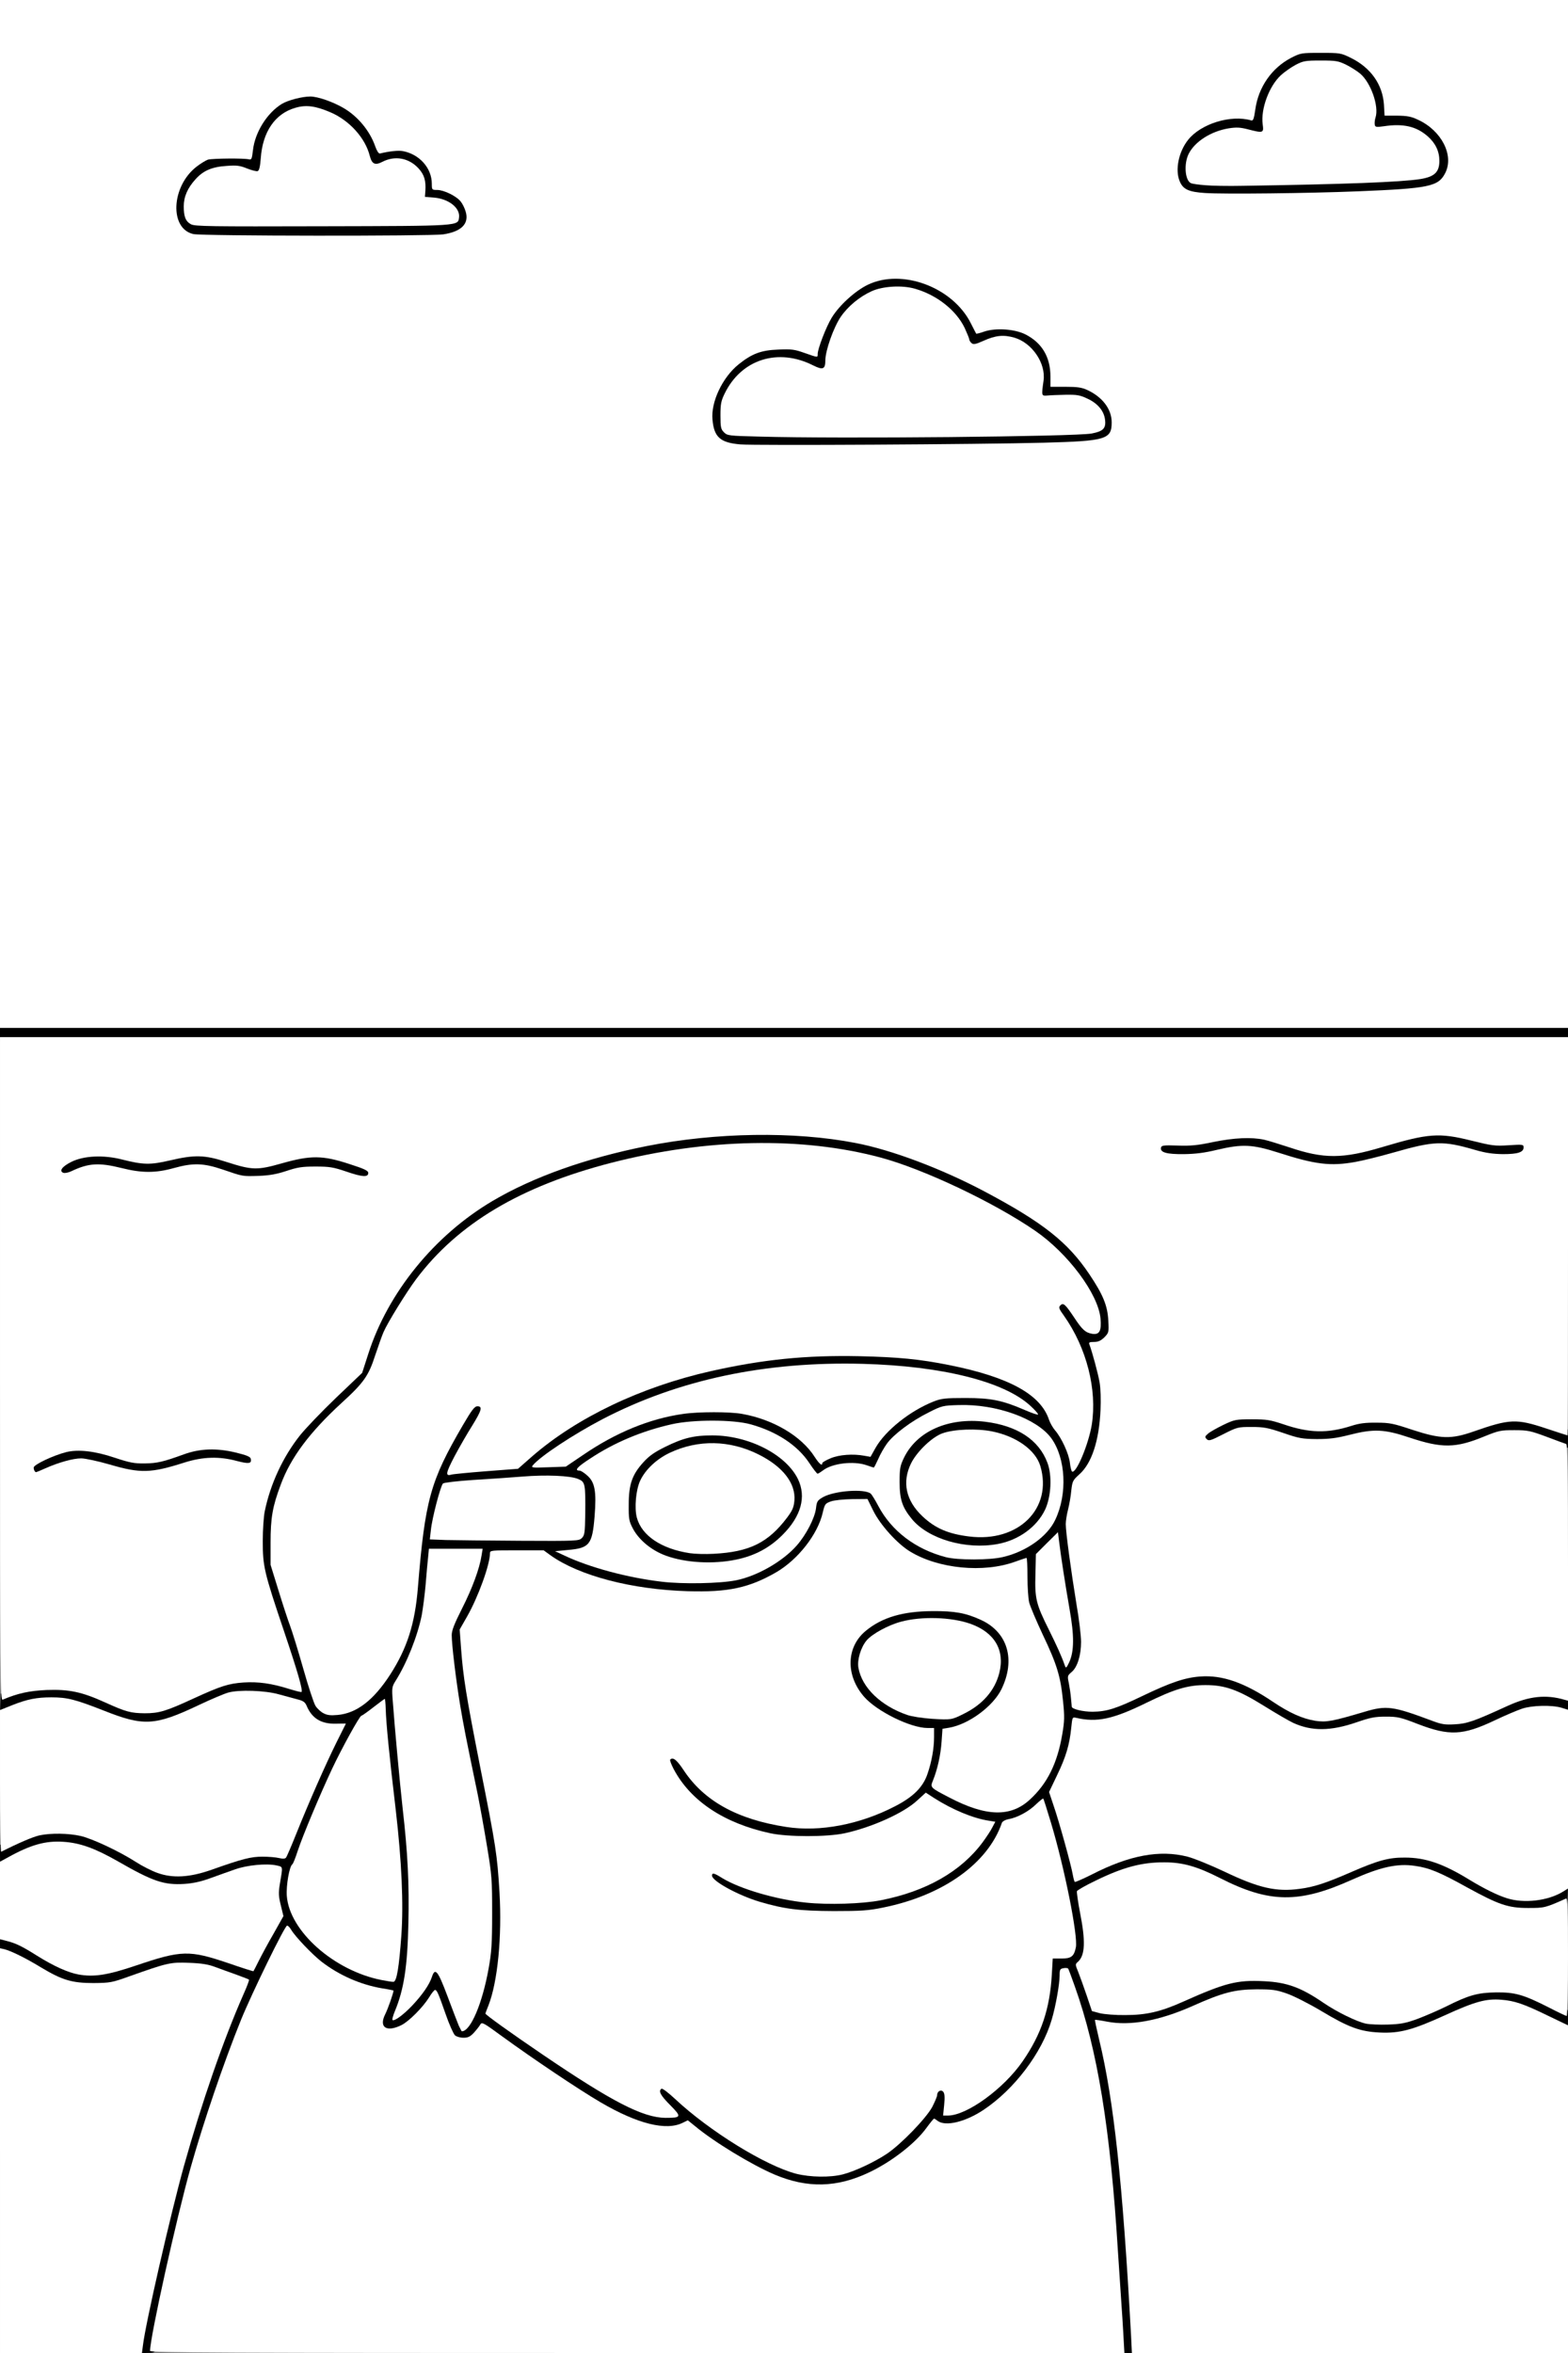
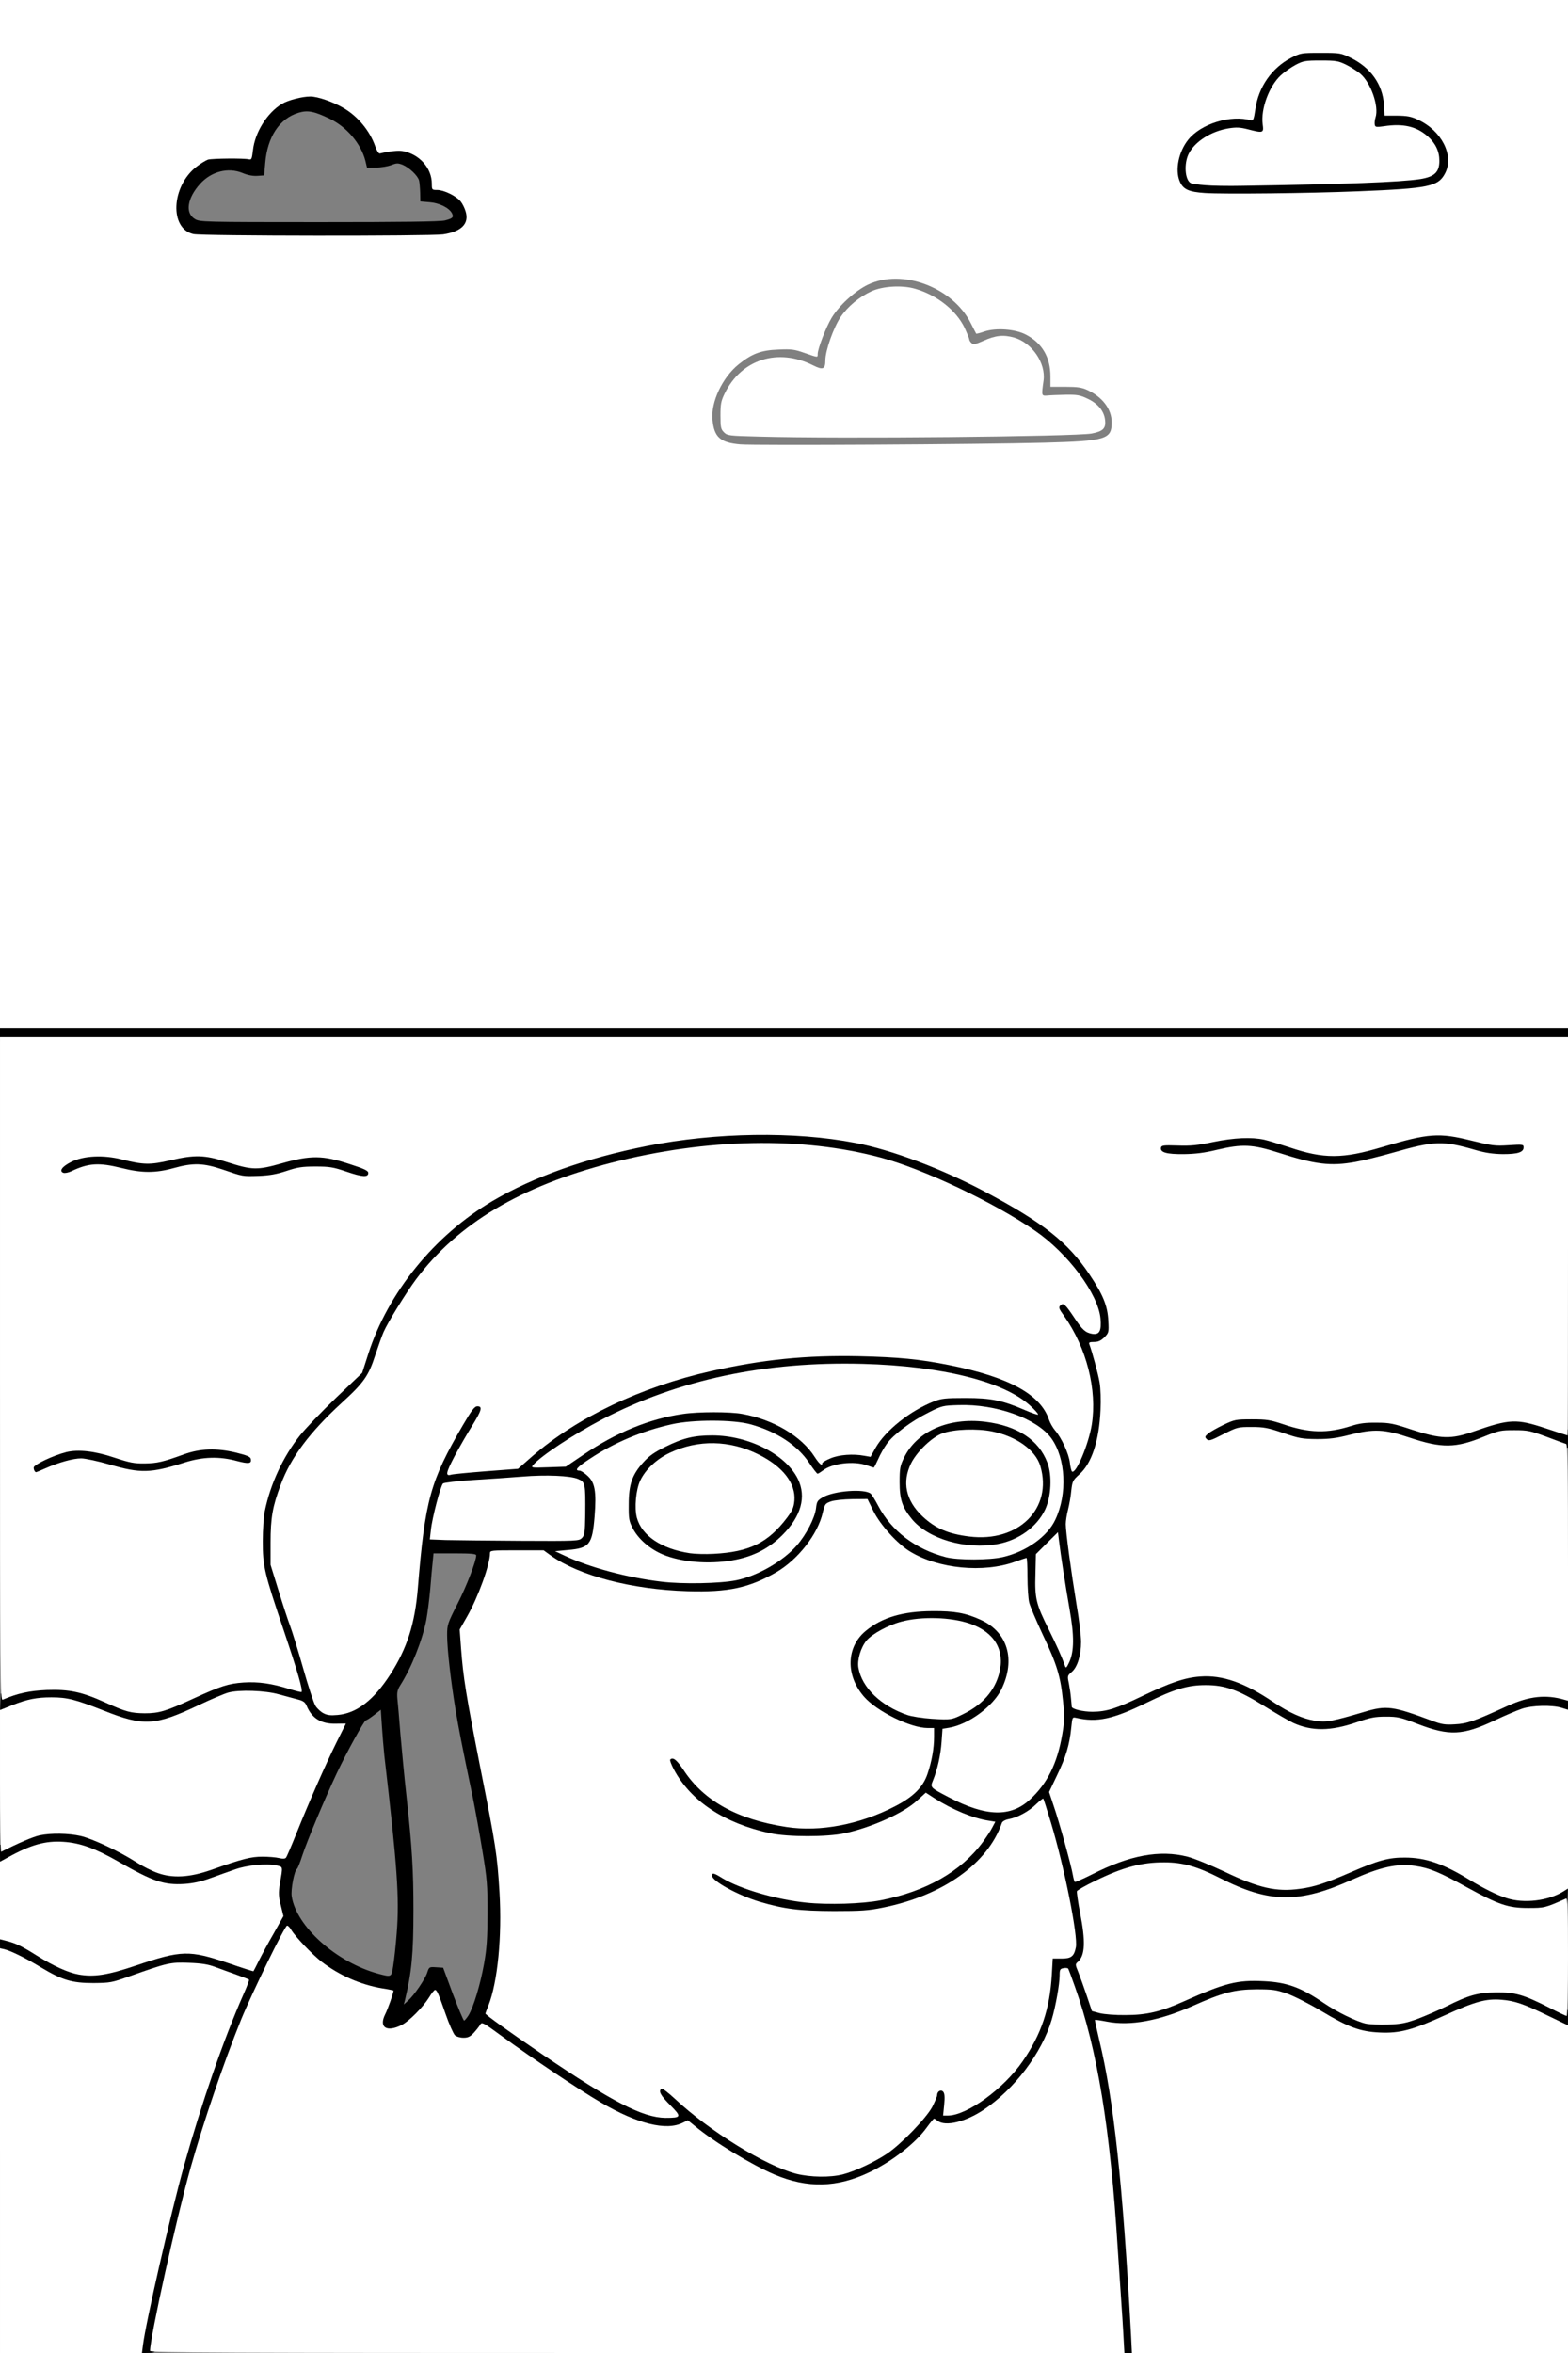
<svg xmlns="http://www.w3.org/2000/svg" class="img-fluid" id="outputsvg" style="transform: none; transform-origin: 50% 50%; cursor: move;" width="1024" height="1536" viewBox="0 0 10240 15360">
  <rect x="0" y="0" width="10240" height="15360" fill="#808080" stroke="none" />
  <g id="l3STYdnvuvV7fdLGTeYPshY" fill="rgb(0,0,0)" style="transform: none;">
    <g style="transform: none;">
      <path id="pEz899A5i" d="M903 15298 c16 -195 218 -1037 353 -1478 87 -284 246 -716 306 -833 11 -22 18 -40 16 -41 -17 -11 -216 -82 -258 -92 -116 -29 -180 -18 -445 77 l-120 43 -145 1 c-171 0 -227 -15 -362 -97 -93 -56 -216 -118 -235 -118 -9 0 -13 -19 -13 -66 l0 -67 38 7 c74 12 110 27 198 82 197 122 312 161 426 143 31 -5 120 -31 197 -59 282 -99 400 -104 631 -26 74 25 137 46 141 46 4 0 10 -8 13 -18 3 -9 42 -82 86 -161 77 -139 79 -146 70 -185 -12 -50 -12 -146 -1 -203 l8 -42 -52 -6 c-68 -9 -147 8 -269 56 -132 53 -203 69 -316 69 -145 0 -200 -19 -419 -143 -202 -115 -334 -153 -442 -127 -64 15 -155 53 -222 92 -26 15 -57 28 -67 28 -18 0 -20 -7 -20 -69 l0 -68 88 -40 c48 -23 111 -46 140 -52 76 -16 249 -14 329 4 77 18 251 100 366 173 42 27 109 60 147 72 88 28 145 23 285 -26 226 -79 251 -85 374 -83 l113 1 78 -188 c98 -240 171 -406 226 -516 24 -48 44 -89 44 -92 0 -2 -23 -7 -52 -10 -83 -11 -137 -51 -166 -122 -10 -23 -23 -32 -60 -41 -26 -7 -81 -22 -122 -33 -85 -23 -204 -28 -270 -11 -25 7 -111 43 -191 81 -198 94 -273 114 -409 108 -102 -4 -110 -7 -272 -71 -92 -37 -199 -72 -237 -79 -91 -16 -188 -2 -294 41 -116 46 -119 45 -115 -36 l3 -67 75 -25 c62 -20 101 -25 226 -29 175 -5 256 10 391 73 170 80 251 94 354 60 30 -10 115 -46 189 -80 214 -98 221 -100 400 -99 124 1 168 5 221 21 l67 20 -18 -61 c-9 -34 -53 -167 -97 -296 -121 -354 -128 -383 -127 -580 0 -94 5 -191 13 -225 38 -180 119 -355 230 -495 36 -45 141 -155 235 -245 l171 -163 40 -124 c128 -400 432 -774 811 -998 335 -198 807 -344 1308 -405 386 -47 855 -33 1166 35 297 65 653 215 1011 426 229 135 358 251 473 422 100 149 120 203 124 334 l4 108 -30 30 c-19 18 -41 30 -57 30 -21 0 -26 4 -21 17 4 9 17 53 29 97 30 110 32 388 3 511 -27 116 -65 193 -118 240 -42 38 -45 44 -51 105 -4 35 -14 92 -23 126 -14 58 -14 73 6 221 11 87 34 237 50 335 47 275 39 428 -25 498 -21 24 -22 29 -13 101 12 89 23 99 112 99 73 0 130 -19 298 -99 205 -99 280 -122 408 -128 179 -8 309 35 506 168 94 63 183 106 250 118 54 10 81 5 278 -53 127 -37 251 -36 361 3 44 16 114 41 155 56 109 39 140 31 425 -99 139 -63 255 -78 398 -50 26 5 27 8 27 70 0 74 2 73 -93 48 -91 -23 -158 -7 -357 87 -145 69 -209 83 -340 76 -83 -4 -111 -10 -220 -52 -159 -61 -194 -62 -345 -11 -174 60 -342 61 -469 3 -28 -13 -114 -63 -191 -111 -282 -175 -387 -178 -709 -20 -184 90 -282 117 -401 112 l-83 -3 -6 60 c-11 102 -36 186 -85 290 l-48 100 24 68 c23 68 105 363 118 425 4 17 9 32 11 32 2 0 39 -17 82 -39 99 -49 239 -97 322 -111 106 -16 247 -12 335 10 43 11 153 56 244 99 186 88 271 114 381 113 88 -1 162 -19 280 -69 317 -132 375 -148 520 -140 143 9 252 47 415 147 151 93 270 140 352 140 46 0 152 -31 190 -56 12 -8 34 -14 48 -14 25 0 26 1 23 62 l-3 63 -60 25 c-54 22 -74 25 -195 25 -123 0 -142 -2 -210 -28 -41 -15 -140 -63 -220 -107 -193 -107 -257 -132 -350 -138 -91 -5 -165 12 -294 70 -268 118 -422 151 -603 129 -123 -15 -219 -47 -365 -121 -226 -115 -355 -128 -578 -58 -81 25 -290 127 -290 141 0 5 9 60 21 120 25 132 24 278 -3 319 -16 24 -15 31 29 156 l45 131 52 13 c128 33 302 5 484 -76 281 -126 345 -141 556 -133 182 6 261 33 422 143 151 103 292 152 405 140 70 -7 214 -58 335 -119 155 -78 201 -90 349 -91 157 -1 190 7 353 87 l122 60 0 59 c0 57 -1 58 -27 58 -16 0 -82 -26 -149 -59 -265 -128 -306 -128 -597 4 -223 101 -292 118 -456 113 -160 -5 -218 -25 -413 -141 -303 -180 -434 -186 -780 -32 -194 86 -291 108 -470 109 -82 1 -148 3 -148 6 0 3 11 55 25 115 83 370 150 1020 191 1863 l7 142 -55 0 -55 0 -11 -157 c-7 -87 -21 -306 -32 -488 -47 -771 -123 -1249 -268 -1679 l-46 -139 -12 96 c-18 143 -49 250 -103 362 -84 174 -230 343 -388 448 -100 66 -163 87 -266 87 l-83 0 -35 46 c-35 47 -147 146 -231 203 -75 50 -205 109 -292 131 -100 25 -266 27 -369 4 -146 -33 -369 -148 -580 -299 -105 -75 -121 -83 -143 -75 -75 29 -263 1 -397 -59 -143 -64 -476 -278 -794 -508 l-102 -74 -35 38 c-33 36 -37 38 -99 38 -75 0 -99 -15 -118 -74 -6 -20 -25 -73 -42 -119 l-29 -83 -18 29 c-30 48 -123 138 -168 161 -34 17 -57 21 -110 19 l-67 -3 -9 -38 c-10 -40 -10 -43 35 -145 27 -61 24 -66 -51 -76 -67 -9 -182 -50 -258 -92 -93 -51 -171 -113 -249 -199 l-68 -75 -89 177 c-183 365 -374 873 -510 1359 -73 259 -187 751 -231 994 -14 80 -28 155 -30 168 -5 20 -11 22 -62 22 l-56 0 6 -62z m4571 -1134 c78 -20 206 -80 287 -134 35 -24 109 -88 164 -144 96 -96 115 -125 175 -256 9 -19 67 -25 86 -9 10 8 14 33 14 80 0 77 3 79 66 53 119 -50 294 -200 383 -329 121 -175 177 -341 190 -565 l6 -105 62 -3 c58 -3 62 -4 77 -36 14 -29 14 -43 1 -129 -22 -145 -99 -485 -146 -640 l-42 -138 -21 20 c-30 28 -114 68 -159 76 -22 4 -41 15 -44 24 -91 265 -384 474 -775 553 -99 20 -142 23 -353 23 -259 0 -346 -11 -515 -61 -91 -28 -224 -90 -277 -130 -29 -22 -33 -31 -33 -70 l0 -44 39 0 c26 0 56 10 88 30 68 42 183 85 314 119 531 136 1092 -18 1337 -368 43 -60 44 -71 7 -71 -51 0 -225 -74 -331 -140 -20 -12 -26 -10 -67 26 -81 71 -295 165 -460 201 -117 25 -428 25 -547 0 -301 -65 -518 -209 -630 -418 -21 -40 -30 -70 -28 -92 3 -31 5 -32 53 -35 l50 -2 50 76 c132 200 353 322 670 370 191 29 430 -21 650 -135 119 -61 183 -125 212 -211 23 -69 43 -165 43 -212 0 -26 -3 -28 -42 -28 -66 0 -231 -62 -310 -115 -83 -57 -131 -111 -167 -185 -23 -48 -26 -68 -26 -155 0 -92 3 -104 30 -154 50 -90 145 -153 292 -193 107 -29 375 -31 473 -5 197 54 286 145 298 307 10 144 -39 272 -140 366 -68 62 -176 120 -249 132 l-44 7 -6 85 c-3 47 -16 121 -28 165 -26 93 -32 83 91 146 99 50 215 89 265 89 100 0 202 -71 287 -198 57 -87 81 -148 107 -278 20 -96 20 -116 10 -209 -17 -147 -42 -228 -131 -414 -43 -92 -83 -186 -89 -211 -6 -25 -11 -96 -11 -159 0 -104 -1 -113 -17 -106 -95 36 -270 51 -424 36 -119 -11 -234 -48 -324 -102 -84 -50 -196 -174 -242 -267 l-39 -77 -69 2 c-39 0 -88 7 -109 15 -37 12 -40 16 -53 72 -21 95 -79 192 -163 276 -117 117 -275 197 -450 227 -110 20 -471 12 -610 -12 -274 -47 -483 -119 -613 -211 l-47 -34 -145 0 c-134 0 -145 1 -145 18 0 74 -77 287 -147 409 l-45 78 6 105 c9 149 35 309 126 765 95 478 106 551 121 777 19 285 0 571 -51 757 -12 40 -19 75 -18 76 2 1 30 22 63 47 103 78 504 347 635 426 152 92 235 133 320 160 134 42 144 39 80 -23 -38 -37 -41 -43 -38 -90 l3 -50 38 -3 c35 -3 44 2 115 69 161 150 398 314 596 410 191 94 311 116 440 83z m-2415 -1007 c33 -53 78 -203 102 -337 18 -102 22 -163 23 -330 0 -186 -3 -224 -33 -405 -18 -110 -46 -265 -62 -345 -78 -375 -91 -443 -114 -579 -31 -189 -55 -397 -55 -487 0 -68 3 -77 68 -205 60 -117 122 -279 122 -316 0 -10 -35 -13 -139 -13 l-140 0 -5 53 c-3 28 -11 108 -16 177 -6 69 -18 161 -26 205 -27 136 -97 311 -170 426 -19 30 -22 47 -19 86 3 26 12 131 20 233 9 102 26 286 40 410 36 330 45 478 45 740 0 287 -12 406 -55 585 l-8 30 28 -25 c41 -37 111 -140 125 -183 12 -37 13 -38 58 -35 l46 3 64 173 c36 94 68 172 73 172 4 0 16 -15 28 -33z m-491 -325 c6 -37 17 -135 23 -216 18 -229 3 -434 -81 -1156 -5 -47 -12 -133 -16 -192 l-7 -107 -45 35 c-25 19 -48 34 -53 34 -10 0 -128 214 -190 346 -80 170 -193 440 -224 534 -15 47 -31 87 -36 90 -17 11 -41 135 -34 179 30 197 293 432 568 506 84 22 83 23 95 -53z m3702 -1677 c178 -90 274 -271 208 -395 -44 -81 -149 -138 -299 -161 -157 -24 -360 26 -467 116 -37 31 -72 100 -72 143 0 86 103 208 227 269 91 45 157 61 256 62 70 1 85 -3 147 -34z m-3982 -22 c73 -34 158 -120 231 -233 110 -171 161 -331 180 -565 47 -575 81 -697 294 -1062 l72 -123 53 0 52 0 0 48 c0 41 -8 61 -54 133 -29 47 -75 125 -101 174 l-48 87 39 -6 c21 -3 108 -10 193 -17 l154 -11 91 -79 c292 -255 712 -456 1171 -559 347 -78 613 -104 995 -97 290 5 413 17 619 58 390 78 599 193 652 358 6 20 22 47 35 61 29 32 94 155 94 180 0 41 20 27 40 -27 52 -140 70 -276 51 -387 -26 -151 -98 -326 -182 -446 -60 -86 -52 -140 23 -140 33 0 41 5 70 46 79 109 94 128 111 138 13 8 20 8 27 -4 41 -61 -108 -321 -272 -475 -90 -85 -179 -148 -365 -253 -625 -358 -1161 -485 -1803 -427 -595 54 -1107 205 -1478 436 -259 162 -441 349 -610 629 -82 136 -93 159 -142 308 -43 133 -74 178 -219 310 -325 298 -464 562 -464 882 0 110 3 123 51 280 28 91 62 195 76 232 14 37 53 163 86 279 33 117 69 226 80 244 25 40 74 65 115 58 16 -3 54 -16 83 -30z m4667 -592 c-15 -91 -37 -230 -49 -307 l-21 -142 -45 39 -44 38 -4 104 c-5 130 7 175 92 345 35 70 67 138 72 152 7 23 9 22 18 -19 7 -35 4 -77 -19 -210z m-2183 -255 c142 -27 310 -122 402 -228 61 -70 117 -178 125 -242 5 -46 10 -52 46 -73 22 -12 71 -27 109 -34 85 -14 238 -8 260 10 9 8 32 44 52 82 86 163 244 283 441 334 73 19 230 19 309 0 61 -14 174 -59 174 -69 0 -3 -20 3 -44 14 -64 27 -146 40 -255 40 -258 -1 -445 -95 -523 -266 -20 -43 -23 -65 -23 -179 0 -123 1 -133 29 -190 36 -72 106 -144 173 -178 179 -91 472 -82 664 20 60 32 132 119 159 191 19 50 21 72 18 182 -4 110 -7 132 -31 180 -14 31 -43 76 -63 100 l-36 45 40 -43 c133 -142 151 -407 38 -563 -89 -121 -368 -227 -575 -217 -66 3 -88 9 -166 48 -113 56 -230 144 -273 204 -18 25 -44 71 -58 102 l-25 56 -42 -4 c-23 -3 -63 -11 -89 -18 -60 -18 -144 -3 -198 35 -22 15 -50 25 -72 25 -34 0 -40 -5 -83 -70 -77 -116 -213 -206 -382 -252 -112 -31 -320 -31 -455 -1 -127 29 -226 63 -346 118 -97 46 -222 121 -222 134 0 4 11 18 24 30 39 37 50 105 42 265 -4 78 -11 158 -17 178 -11 43 -60 88 -95 88 -51 0 -20 17 105 58 300 100 629 133 863 88z m-1002 -276 c18 -18 20 -33 20 -151 0 -72 -4 -139 -10 -149 -22 -41 -150 -57 -345 -41 -71 6 -213 16 -315 22 -104 7 -190 17 -197 23 -11 10 -63 193 -77 273 l-5 32 102 4 c56 1 261 4 455 5 340 2 353 1 372 -18z m2806 -46 c152 -72 230 -219 189 -359 -52 -180 -356 -295 -579 -219 -103 35 -236 200 -236 294 0 112 147 259 300 300 122 33 235 27 326 -16z m-2797 -498 c251 -170 482 -254 757 -276 324 -26 574 42 734 200 37 36 73 75 81 88 14 23 14 23 54 6 29 -13 70 -19 148 -20 l107 -1 39 -59 c54 -82 132 -155 230 -213 143 -86 172 -94 356 -95 88 -1 183 2 210 6 l50 7 -40 -19 c-228 -113 -796 -183 -1215 -151 -525 40 -926 148 -1328 357 -140 72 -307 176 -367 229 l-30 26 50 -4 c42 -4 68 -17 164 -81z" />
      <path id="pQvFmgcTO" d="M4430 10215 c-163 -34 -272 -103 -328 -209 -25 -48 -27 -59 -27 -186 1 -164 18 -219 97 -305 56 -62 187 -133 293 -160 89 -23 292 -20 391 5 174 44 329 150 385 265 20 42 24 65 24 145 0 86 -3 101 -30 155 -69 138 -226 250 -398 286 -109 22 -307 24 -407 4z m334 -116 c136 -24 236 -85 324 -196 75 -95 81 -116 49 -185 -55 -119 -220 -225 -398 -256 -88 -15 -102 -15 -178 0 -164 33 -298 121 -349 232 -124 265 161 473 552 405z" />
      <path id="pOqxlflpP" d="M197 9633 c-4 -3 -7 -28 -7 -53 l0 -48 83 -35 c120 -52 162 -60 284 -55 91 4 126 11 223 43 159 52 195 50 390 -21 108 -40 266 -44 400 -12 l95 23 3 52 c3 49 1 53 -23 59 -16 4 -66 -3 -123 -17 -126 -31 -163 -29 -305 14 -134 41 -254 60 -336 51 -31 -3 -121 -24 -200 -46 -165 -47 -176 -46 -331 17 -79 33 -138 44 -153 28z" />
      <path id="pGjv0iCTH" d="M9328 9460 c-25 -5 -100 -27 -165 -49 -143 -49 -178 -51 -322 -14 -91 24 -126 28 -241 27 -130 0 -139 -2 -250 -39 -163 -55 -210 -54 -333 8 -130 66 -177 62 -177 -14 0 -44 20 -61 127 -112 66 -31 72 -32 208 -32 134 0 144 1 240 35 89 31 111 35 200 35 80 0 115 -5 175 -25 64 -21 93 -24 200 -24 121 1 129 2 265 47 172 57 205 59 340 11 162 -57 195 -64 298 -64 89 0 111 4 223 41 l124 41 0 59 0 59 -33 0 c-18 0 -83 -19 -143 -42 -150 -57 -202 -57 -341 0 -143 58 -263 74 -395 52z" />
      <path id="p07SHW5w2" d="M1545 7704 c-11 -3 -66 -21 -122 -40 -56 -19 -116 -34 -135 -34 -18 0 -74 11 -123 25 -125 34 -262 34 -400 0 -55 -14 -112 -25 -126 -25 -28 0 -87 19 -143 45 -20 10 -52 15 -77 13 l-44 -3 0 -50 0 -50 60 -30 c55 -28 70 -30 185 -33 92 -3 141 0 187 12 143 37 157 38 277 10 168 -40 278 -38 421 9 166 54 158 53 307 10 122 -35 143 -38 253 -37 112 0 128 3 245 41 l125 41 0 49 0 48 -53 3 c-40 2 -78 -5 -150 -30 -128 -43 -211 -44 -332 -4 -72 25 -104 29 -210 32 -69 1 -134 1 -145 -2z" />
      <path id="p17UCUASJ1" d="M8525 7613 c-38 -8 -131 -34 -207 -59 -80 -25 -158 -44 -184 -44 -25 0 -96 12 -157 27 -91 21 -137 27 -247 27 -168 1 -182 -5 -178 -72 l3 -47 106 3 c82 3 133 -2 230 -21 68 -14 149 -28 179 -31 93 -10 221 11 364 58 176 59 265 71 376 51 47 -8 146 -33 220 -56 273 -83 384 -89 607 -34 132 33 150 35 243 29 l100 -7 0 51 c0 71 -13 77 -165 76 -99 0 -136 -5 -210 -26 -49 -15 -118 -32 -152 -38 -72 -13 -130 -3 -348 60 -77 22 -178 47 -224 55 -105 19 -265 18 -356 -2z" />
      <path id="p1A0qlYIgf" d="M0 6740 l0 -60 5120 0 5120 0 0 60 0 60 -5120 0 -5120 0 0 -60z" />
-       <path id="p17NywyEOf" d="M4805 2931 c-142 -13 -176 -48 -183 -193 -3 -69 0 -101 17 -155 40 -132 136 -243 261 -302 48 -23 71 -26 182 -29 98 -3 138 0 175 12 25 9 47 15 48 13 1 -1 14 -38 29 -82 14 -45 43 -109 64 -144 50 -85 153 -181 239 -222 63 -31 77 -34 187 -37 138 -5 208 10 321 66 84 42 189 144 223 217 l23 50 142 0 c135 0 144 1 194 27 107 57 163 150 163 272 l0 64 98 4 c109 5 163 23 226 78 58 51 76 96 76 187 0 146 -16 152 -440 163 -425 11 -1948 20 -2045 11z m1580 -111 c363 -6 684 -15 714 -20 61 -11 93 -33 84 -58 -27 -76 -128 -137 -222 -133 -31 1 -85 3 -121 4 l-65 2 -3 -42 c-2 -23 1 -59 7 -79 24 -89 -73 -227 -183 -259 -55 -16 -56 -16 -118 11 -72 31 -156 38 -169 14 -4 -8 -21 -46 -38 -83 -71 -159 -281 -289 -442 -274 -111 10 -236 89 -309 196 -47 70 -100 220 -100 284 0 32 -5 47 -16 51 -31 12 -76 6 -122 -18 -77 -39 -159 -59 -214 -53 -165 20 -331 194 -332 349 -1 47 3 62 22 80 22 22 31 23 230 28 367 10 723 10 1397 0z" />
      <path id="pJGmY5PAk" d="M1233 1558 c-61 -13 -99 -61 -109 -134 -17 -141 25 -277 109 -349 74 -64 89 -69 243 -73 l141 -4 6 -56 c4 -37 19 -83 44 -131 74 -146 184 -211 360 -211 189 0 396 147 452 320 l11 35 98 0 c80 0 104 4 137 22 78 41 125 114 125 193 0 39 1 40 35 40 39 0 120 37 147 67 44 48 62 152 36 208 -17 38 -66 63 -144 75 -89 12 -1633 11 -1691 -2z m1673 -119 c51 -13 59 -21 45 -48 -19 -35 -82 -66 -146 -71 l-60 -5 -1 -56 c-1 -31 -4 -67 -7 -80 -8 -32 -63 -84 -107 -103 -31 -12 -40 -12 -75 2 -22 8 -66 16 -99 16 l-59 1 -11 -46 c-29 -112 -122 -221 -233 -274 -102 -49 -144 -57 -203 -39 -124 37 -204 157 -218 329 l-7 80 -44 3 c-28 2 -63 -4 -98 -19 -94 -38 -203 -10 -277 72 -84 94 -98 190 -33 229 31 19 56 20 810 20 543 0 792 -3 823 -11z" />
      <path id="p1C8k61d5O" d="M7840 1290 c-147 -10 -180 -43 -180 -183 0 -150 57 -249 179 -310 78 -39 186 -62 266 -55 l53 4 10 -69 c21 -139 110 -264 233 -329 l64 -33 160 0 160 0 67 33 c128 63 206 172 216 301 l4 68 83 6 c138 8 240 69 300 179 23 43 30 68 33 133 3 69 0 86 -20 125 -32 63 -83 86 -218 99 -256 25 -1206 46 -1410 31z m590 -114 c382 -6 708 -21 815 -37 75 -12 125 -47 125 -89 0 -58 -76 -146 -158 -182 -38 -17 -57 -19 -152 -13 l-109 7 -7 -37 c-4 -21 -2 -53 5 -74 8 -30 8 -48 -4 -87 -32 -110 -107 -185 -223 -226 -149 -53 -323 29 -403 190 -29 59 -34 79 -37 165 l-4 97 -52 0 c-28 -1 -73 -7 -100 -14 -129 -34 -309 67 -346 193 -10 37 4 86 28 97 21 9 171 20 232 17 25 -1 200 -5 390 -7z" />
    </g>
  </g>
  <g id="l8wMNNcF7LUXpfYALChfaj" fill="rgb(255,255,255)" style="transform: none;">
    <g style="transform: none;">
      <path id="pRWzPOQyk" d="M0 14039 l0 -1321 28 6 c44 11 140 58 240 119 138 83 202 102 342 102 110 -1 121 -3 235 -44 248 -88 268 -93 390 -88 82 3 125 10 170 27 33 12 95 35 138 50 43 16 81 30 83 33 3 2 -14 47 -37 98 -130 295 -270 699 -388 1119 -87 313 -251 1028 -268 1173 l-6 47 -463 0 -464 0 0 -1321z" />
      <path id="pvOm62HjK" d="M980 15346 c0 -89 172 -866 266 -1200 83 -294 214 -679 328 -961 71 -174 286 -615 301 -615 6 0 18 12 27 28 27 45 136 159 197 207 117 90 256 151 399 175 40 6 72 13 72 14 0 15 -37 121 -55 156 -42 85 10 118 108 69 50 -26 138 -115 179 -180 16 -27 34 -49 39 -49 12 0 22 22 69 157 23 67 51 129 61 139 10 9 34 16 56 16 30 0 44 -7 69 -34 17 -19 36 -43 41 -53 10 -17 22 -10 134 72 213 155 507 352 652 437 241 141 428 187 536 133 l33 -16 47 38 c125 104 369 252 519 316 215 91 409 86 620 -15 145 -69 300 -189 372 -289 25 -34 47 -61 50 -61 3 0 14 7 24 15 51 38 180 7 299 -72 201 -134 381 -371 445 -588 26 -86 52 -233 52 -290 0 -38 3 -43 25 -47 14 -3 28 -1 31 3 3 5 23 58 44 118 147 412 231 925 280 1716 12 182 23 350 25 375 2 25 7 102 11 173 l7 127 -3182 0 c-2716 0 -3181 -2 -3181 -14z" />
      <path id="pu8yStkVi" d="M7386 15238 c-54 -989 -112 -1527 -207 -1920 -17 -71 -30 -131 -28 -133 2 -1 38 4 79 12 150 29 339 -5 558 -102 197 -88 274 -108 417 -109 106 0 129 3 200 28 44 15 144 66 223 113 180 108 255 135 383 141 129 6 213 -16 426 -113 197 -90 269 -109 368 -101 86 7 144 26 308 106 l127 61 0 1069 0 1070 -1424 0 -1424 0 -6 -122z" />
      <path id="pG6WMU4bK" d="M5200 14190 c-200 -52 -567 -278 -792 -489 -43 -40 -82 -70 -88 -66 -22 14 -7 43 57 107 76 77 74 83 -32 83 -147 -2 -346 -104 -801 -413 -205 -139 -374 -260 -374 -268 0 -2 9 -26 20 -53 60 -154 89 -448 72 -738 -15 -247 -23 -300 -127 -823 -91 -463 -110 -581 -124 -769 l-9 -124 48 -84 c73 -128 150 -340 150 -415 0 -17 12 -18 175 -18 l175 0 47 34 c188 133 529 222 893 233 266 8 403 -22 580 -124 142 -83 271 -248 303 -389 13 -55 16 -60 53 -73 22 -8 83 -14 139 -15 l100 -1 38 77 c46 93 158 217 242 267 185 112 478 140 683 66 38 -14 72 -25 76 -25 3 0 6 55 6 123 0 67 5 142 11 167 6 25 46 119 89 211 92 193 116 271 132 432 11 103 10 132 -5 219 -32 189 -98 322 -212 426 -125 115 -286 111 -525 -14 -127 -66 -126 -65 -107 -112 29 -71 50 -166 56 -252 l6 -85 44 -7 c127 -22 286 -139 341 -251 94 -193 41 -373 -135 -453 -98 -45 -171 -58 -315 -57 -194 1 -329 41 -435 128 -129 105 -134 291 -12 431 83 95 303 204 415 204 l42 0 0 58 c0 75 -15 160 -43 242 -29 86 -93 150 -212 211 -229 119 -491 169 -710 135 -319 -49 -537 -169 -670 -370 -45 -68 -70 -88 -88 -70 -4 4 7 33 24 65 111 207 329 351 629 416 117 25 371 25 487 0 178 -39 385 -132 473 -214 l56 -51 54 35 c119 76 256 133 357 148 l43 7 -19 36 c-10 21 -39 64 -63 97 -142 192 -370 322 -668 380 -119 23 -341 30 -485 15 -196 -20 -431 -89 -548 -160 -54 -34 -67 -37 -67 -16 0 35 170 128 310 170 163 48 258 60 485 61 180 0 226 -3 323 -23 391 -79 684 -288 775 -553 3 -9 22 -20 44 -24 57 -10 133 -51 180 -98 24 -22 44 -39 46 -36 3 2 25 74 51 159 88 293 177 738 162 812 -12 59 -30 73 -94 73 l-57 0 -6 105 c-13 224 -69 390 -190 565 -124 180 -365 355 -489 355 l-31 0 7 -70 c5 -50 3 -74 -6 -85 -15 -18 -40 -3 -40 22 0 9 -15 43 -32 77 -40 74 -204 244 -297 306 -81 54 -209 114 -287 134 -83 21 -211 19 -304 -4z" />
-       <path id="pjzBifsxP" d="M2996 13223 c-9 -21 -42 -108 -74 -193 -63 -168 -81 -189 -102 -123 -17 50 -62 115 -129 186 -56 59 -117 104 -128 93 -3 -3 4 -29 16 -58 59 -142 82 -291 88 -573 6 -256 -4 -460 -38 -755 -19 -172 -51 -517 -64 -696 -7 -86 -5 -94 18 -131 74 -117 143 -291 171 -428 8 -44 20 -136 26 -205 5 -69 13 -149 16 -177 l5 -53 176 0 175 0 -7 43 c-13 86 -61 216 -127 346 -51 101 -68 144 -68 175 0 62 28 294 55 457 23 136 36 204 114 579 16 80 44 235 62 345 31 187 33 215 33 435 0 198 -4 255 -23 360 -41 229 -118 410 -175 410 -2 0 -10 -17 -20 -37z" />
      <path id="pZ1xVNoHg" d="M8920 13210 c-60 -13 -189 -76 -274 -134 -149 -102 -241 -136 -392 -143 -175 -9 -253 11 -526 133 -147 66 -241 88 -378 88 -65 1 -137 -5 -167 -12 l-52 -14 -34 -101 c-19 -56 -44 -125 -55 -153 -21 -51 -21 -52 -1 -69 45 -42 49 -132 13 -316 -14 -72 -23 -137 -21 -144 3 -6 56 -37 119 -67 179 -88 304 -122 453 -121 119 0 214 27 363 103 322 164 516 166 860 11 186 -83 295 -108 412 -91 94 13 163 42 340 140 208 114 269 135 400 135 107 0 111 -1 248 -62 9 -4 12 76 12 381 0 212 -4 386 -9 386 -4 0 -57 -25 -117 -56 -166 -84 -219 -99 -344 -98 -121 2 -178 18 -324 91 -50 25 -134 61 -186 81 -80 29 -110 35 -195 38 -55 2 -120 -1 -145 -6z" />
-       <path id="p11bADZuzQ" d="M2490 12925 c-311 -62 -600 -320 -617 -549 -5 -69 17 -193 36 -206 5 -3 21 -43 36 -90 31 -94 144 -364 224 -534 63 -134 180 -346 191 -346 4 0 40 -25 78 -55 39 -30 72 -55 75 -55 2 0 5 30 6 67 3 95 22 293 66 663 38 329 51 609 36 815 -15 207 -30 299 -51 302 -8 1 -44 -5 -80 -12z" />
      <path id="pCOzNyrOV" d="M512 12889 c-67 -12 -163 -55 -271 -123 -97 -61 -138 -81 -198 -96 l-43 -11 0 -253 0 -253 53 -29 c148 -82 245 -109 361 -101 109 7 206 42 357 128 228 131 300 155 433 147 57 -4 109 -15 171 -38 50 -18 122 -44 160 -57 78 -28 205 -40 270 -26 44 10 43 2 23 119 -10 61 -9 82 6 142 l17 70 -64 114 c-36 62 -79 142 -97 178 -18 36 -33 66 -35 68 -1 1 -75 -22 -164 -53 -255 -86 -305 -85 -601 15 -189 64 -277 77 -378 59z" />
      <path id="pqtNUnpRH" d="M9840 12391 c-64 -20 -153 -65 -245 -121 -170 -104 -285 -144 -420 -144 -105 -1 -175 18 -354 96 -163 71 -240 96 -333 108 -152 21 -267 -5 -489 -111 -91 -43 -201 -88 -244 -99 -181 -46 -378 -10 -624 116 -58 29 -108 51 -112 49 -3 -3 -9 -24 -13 -47 -10 -60 -90 -350 -126 -453 l-29 -87 53 -111 c57 -118 81 -198 92 -310 7 -68 7 -69 33 -63 134 31 239 9 457 -98 184 -90 270 -116 387 -116 127 0 211 30 382 136 77 48 163 98 191 111 121 55 244 54 413 -4 90 -31 119 -37 191 -37 77 0 96 4 209 48 206 79 294 75 501 -23 69 -33 150 -67 180 -77 65 -22 195 -25 258 -6 l42 13 0 584 0 583 -32 20 c-99 61 -257 79 -368 43z" />
      <path id="pQmhBZmVX" d="M1028 12226 c-37 -13 -100 -45 -140 -71 -109 -70 -284 -152 -361 -170 -80 -18 -194 -20 -269 -4 -42 9 -140 51 -250 107 -5 2 -8 -205 -8 -461 l0 -464 80 -32 c98 -39 160 -51 256 -51 104 0 157 14 343 87 260 103 333 99 620 -37 80 -38 166 -74 191 -81 70 -20 242 -14 330 11 41 11 96 26 122 33 37 9 50 18 60 41 34 82 94 120 190 118 l67 -1 -61 122 c-72 145 -182 395 -263 597 -32 80 -62 150 -67 156 -6 8 -20 9 -46 3 -20 -5 -69 -9 -108 -9 -75 0 -131 14 -334 86 -142 50 -253 56 -352 20z" />
      <path id="pNC5JWxqL" d="M9355 11234 c-259 -97 -300 -103 -446 -59 -210 62 -247 69 -320 58 -82 -13 -169 -52 -273 -122 -188 -127 -333 -178 -478 -167 -99 7 -194 39 -377 127 -173 83 -233 102 -326 103 -63 0 -134 -17 -136 -33 0 -3 -2 -28 -5 -56 -2 -27 -9 -72 -14 -98 -10 -46 -9 -49 18 -72 38 -31 62 -110 62 -197 0 -39 -13 -149 -30 -246 -35 -214 -70 -470 -70 -523 0 -21 7 -64 15 -95 8 -32 18 -87 21 -123 7 -62 10 -68 52 -106 81 -71 130 -219 139 -421 3 -65 1 -139 -6 -180 -10 -58 -48 -198 -67 -249 -5 -12 2 -15 31 -15 27 0 44 -8 67 -30 29 -30 30 -33 26 -108 -5 -99 -34 -170 -124 -304 -140 -209 -303 -338 -684 -540 -279 -148 -607 -272 -844 -317 -397 -77 -912 -69 -1361 20 -397 79 -743 202 -1009 359 -379 224 -683 598 -811 998 l-40 124 -171 163 c-94 90 -199 200 -235 245 -111 140 -193 316 -230 495 -7 33 -13 121 -13 195 0 165 8 201 139 589 88 261 124 385 114 396 -3 2 -39 -7 -81 -20 -114 -36 -201 -48 -297 -42 -100 7 -149 23 -326 104 -182 84 -226 97 -320 97 -91 -1 -122 -9 -259 -71 -152 -69 -235 -86 -380 -81 -114 5 -189 21 -288 63 -17 7 -18 -100 -18 -2159 l0 -2166 5120 0 5120 0 0 1300 c0 715 -1 1300 -3 1300 -2 0 -64 -20 -139 -45 -196 -65 -238 -63 -473 19 -148 52 -216 50 -400 -10 -126 -42 -150 -47 -235 -47 -72 -1 -112 4 -165 21 -157 50 -276 47 -445 -11 -85 -28 -107 -32 -205 -32 -105 0 -113 2 -185 36 -41 20 -86 45 -100 57 -22 19 -23 22 -10 36 14 14 25 11 109 -32 91 -46 95 -47 184 -47 80 0 107 5 207 39 104 36 125 39 220 40 82 0 128 -6 211 -27 160 -41 229 -38 393 17 213 71 302 70 489 -7 96 -39 108 -41 197 -41 87 0 105 4 210 43 63 24 121 45 128 47 9 3 12 179 12 840 l0 836 -22 -6 c-122 -36 -233 -24 -373 40 -218 100 -264 116 -344 120 -64 4 -87 0 -146 -22z m-9059 -1649 c88 -39 182 -65 234 -65 26 0 110 18 186 40 201 59 270 57 489 -13 121 -38 227 -41 342 -10 77 20 97 18 91 -13 -2 -14 -24 -24 -98 -42 -125 -30 -233 -27 -340 12 -135 49 -174 58 -255 59 -68 1 -98 -5 -195 -37 -130 -44 -239 -56 -317 -37 -86 22 -213 82 -213 101 0 15 8 30 16 30 2 0 29 -11 60 -25z m1574 -1941 c72 -24 101 -29 190 -29 93 0 116 4 202 33 105 36 143 38 143 9 0 -15 -25 -27 -125 -59 -174 -57 -252 -57 -439 -4 -162 46 -194 45 -362 -9 -142 -46 -207 -48 -369 -10 -129 30 -175 29 -313 -6 -121 -31 -251 -25 -332 16 -60 30 -81 60 -51 71 9 3 32 -1 51 -10 113 -54 181 -58 330 -21 131 33 222 33 340 0 126 -35 193 -33 318 9 137 47 129 45 237 42 71 -3 116 -11 180 -32z m6981 -59 c46 -8 156 -35 244 -60 273 -78 327 -80 540 -18 66 19 114 26 180 27 97 0 135 -12 135 -44 0 -19 -5 -20 -97 -14 -90 6 -109 3 -243 -30 -213 -53 -281 -48 -583 42 -258 77 -381 78 -606 2 -64 -21 -138 -44 -165 -50 -83 -18 -196 -13 -333 15 -103 22 -149 26 -233 23 -92 -3 -105 -1 -108 14 -6 31 37 43 148 42 76 -1 135 -8 217 -28 166 -39 231 -36 401 18 242 78 341 90 503 61z" />
      <path id="plWc9ImWy" d="M6085 11220 c-60 -4 -132 -15 -160 -25 -172 -59 -296 -178 -319 -308 -9 -51 15 -132 53 -178 36 -43 142 -101 226 -123 134 -36 326 -30 450 13 160 56 229 173 191 322 -29 114 -108 205 -231 266 -80 40 -83 41 -210 33z" />
      <path id="p17p3rmiCl" d="M2113 11184 c-18 -9 -42 -31 -53 -49 -11 -18 -47 -127 -80 -244 -33 -116 -72 -242 -86 -279 -14 -37 -48 -141 -76 -232 l-51 -165 0 -145 c0 -163 13 -237 67 -380 65 -176 189 -341 397 -532 145 -132 176 -177 219 -310 21 -62 45 -131 55 -153 26 -61 150 -261 212 -344 273 -364 683 -608 1277 -761 621 -159 1244 -171 1756 -34 283 76 739 292 1010 478 215 148 412 412 427 573 7 82 -7 107 -54 100 -45 -8 -65 -26 -119 -108 -57 -85 -70 -97 -89 -78 -13 13 -10 22 24 69 147 208 217 481 181 710 -21 128 -102 322 -129 306 -4 -3 -11 -29 -14 -58 -7 -59 -55 -163 -97 -211 -15 -18 -32 -48 -39 -68 -54 -166 -262 -280 -652 -358 -195 -39 -332 -52 -589 -58 -348 -7 -625 21 -965 97 -459 103 -879 304 -1171 558 l-91 80 -209 16 c-115 9 -217 19 -226 22 -41 12 -37 -10 20 -119 33 -62 85 -152 116 -201 61 -99 69 -126 34 -126 -19 0 -37 24 -95 123 -213 365 -247 487 -294 1062 -19 234 -70 394 -180 565 -109 169 -220 254 -344 265 -45 4 -68 2 -92 -11z" />
      <path id="pEcZloFBr" d="M6955 10875 c-23 -66 -54 -133 -105 -236 -83 -166 -93 -203 -88 -362 l3 -132 72 -72 72 -71 7 56 c11 93 41 287 69 447 31 174 30 274 -2 345 -18 38 -22 42 -28 25z" />
      <path id="pxKzgd4NB" d="M4320 10325 c-221 -26 -471 -93 -635 -171 l-60 -28 83 -8 c142 -12 160 -35 175 -219 13 -165 2 -224 -49 -268 -19 -17 -41 -31 -49 -31 -36 0 -17 -23 68 -78 158 -105 339 -181 535 -225 138 -31 401 -31 515 1 169 47 305 136 382 252 25 38 50 70 54 70 5 0 20 -10 35 -21 60 -47 201 -64 286 -34 23 8 44 15 46 15 3 0 15 -25 29 -55 13 -31 39 -76 57 -101 43 -60 160 -148 273 -204 87 -44 93 -45 196 -48 244 -8 511 88 605 217 94 131 106 362 26 531 -51 110 -190 209 -342 244 -86 21 -296 21 -373 1 -197 -51 -355 -171 -441 -334 -20 -38 -42 -74 -50 -81 -41 -33 -236 -19 -311 23 -36 21 -41 27 -46 73 -8 64 -64 172 -125 242 -91 104 -258 200 -397 228 -104 21 -350 26 -487 9z m487 -144 c122 -25 219 -77 303 -161 122 -122 157 -249 101 -365 -79 -161 -322 -285 -560 -285 -119 0 -190 17 -307 75 -69 34 -104 58 -142 100 -73 80 -96 144 -96 275 -1 95 2 110 26 156 40 77 124 146 219 180 128 46 306 56 456 25z m1709 -102 c136 -25 255 -111 309 -224 40 -85 47 -224 15 -307 -56 -149 -196 -241 -406 -267 -240 -29 -445 61 -530 234 -26 54 -29 70 -29 160 0 113 17 164 80 241 107 130 351 202 561 163z" />
      <path id="pInjBe6Kl" d="M4505 10139 c-185 -28 -314 -114 -346 -232 -17 -64 -6 -183 22 -242 34 -72 106 -140 192 -181 186 -88 393 -84 582 11 158 79 242 188 233 300 -4 44 -12 64 -48 112 -124 164 -246 224 -480 236 -52 3 -122 1 -155 -4z" />
      <path id="pYE1Eukce" d="M6330 10030 c-139 -17 -223 -54 -306 -132 -109 -103 -134 -224 -74 -346 39 -78 139 -173 206 -196 76 -27 224 -32 323 -12 159 32 284 122 315 226 82 277 -143 500 -464 460z" />
      <path id="pFrtLukng" d="M2911 10053 l-104 -4 7 -62 c8 -78 63 -288 79 -303 7 -6 94 -16 197 -23 102 -6 246 -16 320 -22 157 -13 313 -6 364 15 48 20 50 28 48 234 -2 117 -4 134 -22 152 -19 19 -32 20 -402 18 -211 -1 -430 -4 -487 -5z" />
      <path id="pQ48LpC6z" d="M3480 9565 c50 -60 264 -201 455 -301 496 -258 1063 -378 1700 -361 517 14 920 115 1092 272 32 29 55 55 52 59 -3 3 -41 -10 -85 -29 -148 -64 -221 -79 -389 -79 -131 0 -157 3 -206 22 -155 61 -316 189 -381 303 l-33 59 -40 -7 c-74 -14 -167 -7 -222 17 -29 12 -53 26 -53 31 0 22 -20 5 -50 -41 -86 -135 -270 -244 -472 -280 -78 -15 -288 -15 -388 0 -218 31 -439 122 -651 267 l-114 77 -114 4 c-108 4 -114 3 -101 -13z" />
      <path id="p15A3aIPDr" d="M0 3355 l0 -3355 5120 0 5120 0 0 3355 0 3355 -5120 0 -5120 0 0 -3355z m6815 -465 c409 -11 445 -22 445 -133 0 -86 -60 -165 -159 -211 -37 -17 -65 -21 -143 -21 l-98 0 0 -67 c0 -127 -55 -220 -163 -275 -69 -35 -192 -44 -268 -19 -28 10 -52 16 -54 14 -1 -2 -17 -32 -35 -68 -118 -235 -449 -359 -673 -251 -83 40 -188 136 -236 216 -36 59 -91 202 -91 236 0 24 3 24 -86 -7 -65 -23 -85 -26 -171 -22 -113 4 -173 27 -260 97 -105 85 -181 245 -170 360 10 115 51 151 182 162 101 8 1566 0 1980 -11z m-3921 -1360 c120 -18 171 -70 147 -149 -6 -21 -20 -50 -32 -65 -28 -36 -110 -76 -154 -76 -34 0 -35 -1 -35 -40 0 -103 -81 -194 -191 -214 -29 -5 -85 1 -148 16 -8 2 -20 -17 -31 -48 -35 -100 -113 -194 -205 -248 -69 -41 -170 -76 -218 -76 -54 0 -146 24 -186 48 -97 59 -176 186 -189 302 -7 58 -9 64 -27 60 -31 -8 -237 -6 -267 2 -14 5 -49 26 -77 48 -163 129 -175 403 -18 438 58 13 1542 14 1631 2z m5971 -281 c468 -19 528 -31 573 -119 59 -115 -23 -277 -177 -348 -46 -22 -71 -26 -137 -27 l-82 0 -4 -72 c-9 -132 -86 -241 -216 -305 -65 -32 -70 -33 -197 -33 -128 0 -131 1 -194 33 -126 66 -213 191 -233 336 -9 62 -14 76 -27 72 -133 -39 -329 22 -412 127 -62 78 -86 196 -55 270 22 53 58 70 166 77 123 8 674 2 995 -11z" />
      <path id="pzwwwn3k1" d="M4958 2850 c-199 -5 -208 -6 -230 -28 -20 -20 -23 -32 -23 -110 0 -75 4 -95 28 -144 109 -223 349 -299 579 -182 62 31 78 24 78 -33 0 -64 53 -214 100 -284 47 -69 122 -131 200 -167 73 -34 201 -42 286 -17 143 41 269 141 324 256 16 35 30 69 30 75 0 6 7 17 15 24 12 10 26 8 77 -15 80 -36 131 -41 202 -21 116 34 207 167 191 281 -14 100 -14 100 25 97 19 -2 73 -4 120 -5 73 -1 93 2 141 25 68 31 110 81 116 141 6 54 -14 73 -88 87 -111 20 -1639 35 -2171 20z" />
-       <path id="pKvGIxr7a" d="M1247 1464 c-35 -19 -47 -50 -47 -117 0 -63 25 -120 77 -177 50 -56 107 -81 204 -87 66 -5 86 -2 133 17 31 12 62 20 69 17 10 -4 16 -31 20 -84 12 -172 93 -291 225 -329 70 -21 132 -13 230 29 124 53 228 168 257 285 14 54 35 63 83 38 82 -42 173 -25 236 44 37 41 48 79 44 145 l-3 40 60 5 c95 8 170 67 163 128 -7 58 16 57 -893 59 -729 2 -833 1 -858 -13z" />
      <path id="pqfbwwWNh" d="M7870 1209 c-41 -3 -83 -9 -92 -13 -40 -18 -48 -129 -14 -194 41 -79 145 -145 259 -164 51 -8 75 -7 126 6 101 26 105 25 97 -33 -13 -100 42 -249 119 -320 24 -22 67 -52 97 -68 48 -25 62 -28 163 -28 100 0 115 3 165 27 30 15 72 41 92 58 70 58 125 214 101 287 -5 15 -7 36 -5 47 3 16 10 17 60 10 127 -19 212 1 286 66 51 45 76 98 76 160 0 74 -32 104 -125 119 -127 20 -502 34 -1160 44 -93 2 -204 0 -245 -4z" />
    </g>
  </g>
</svg>